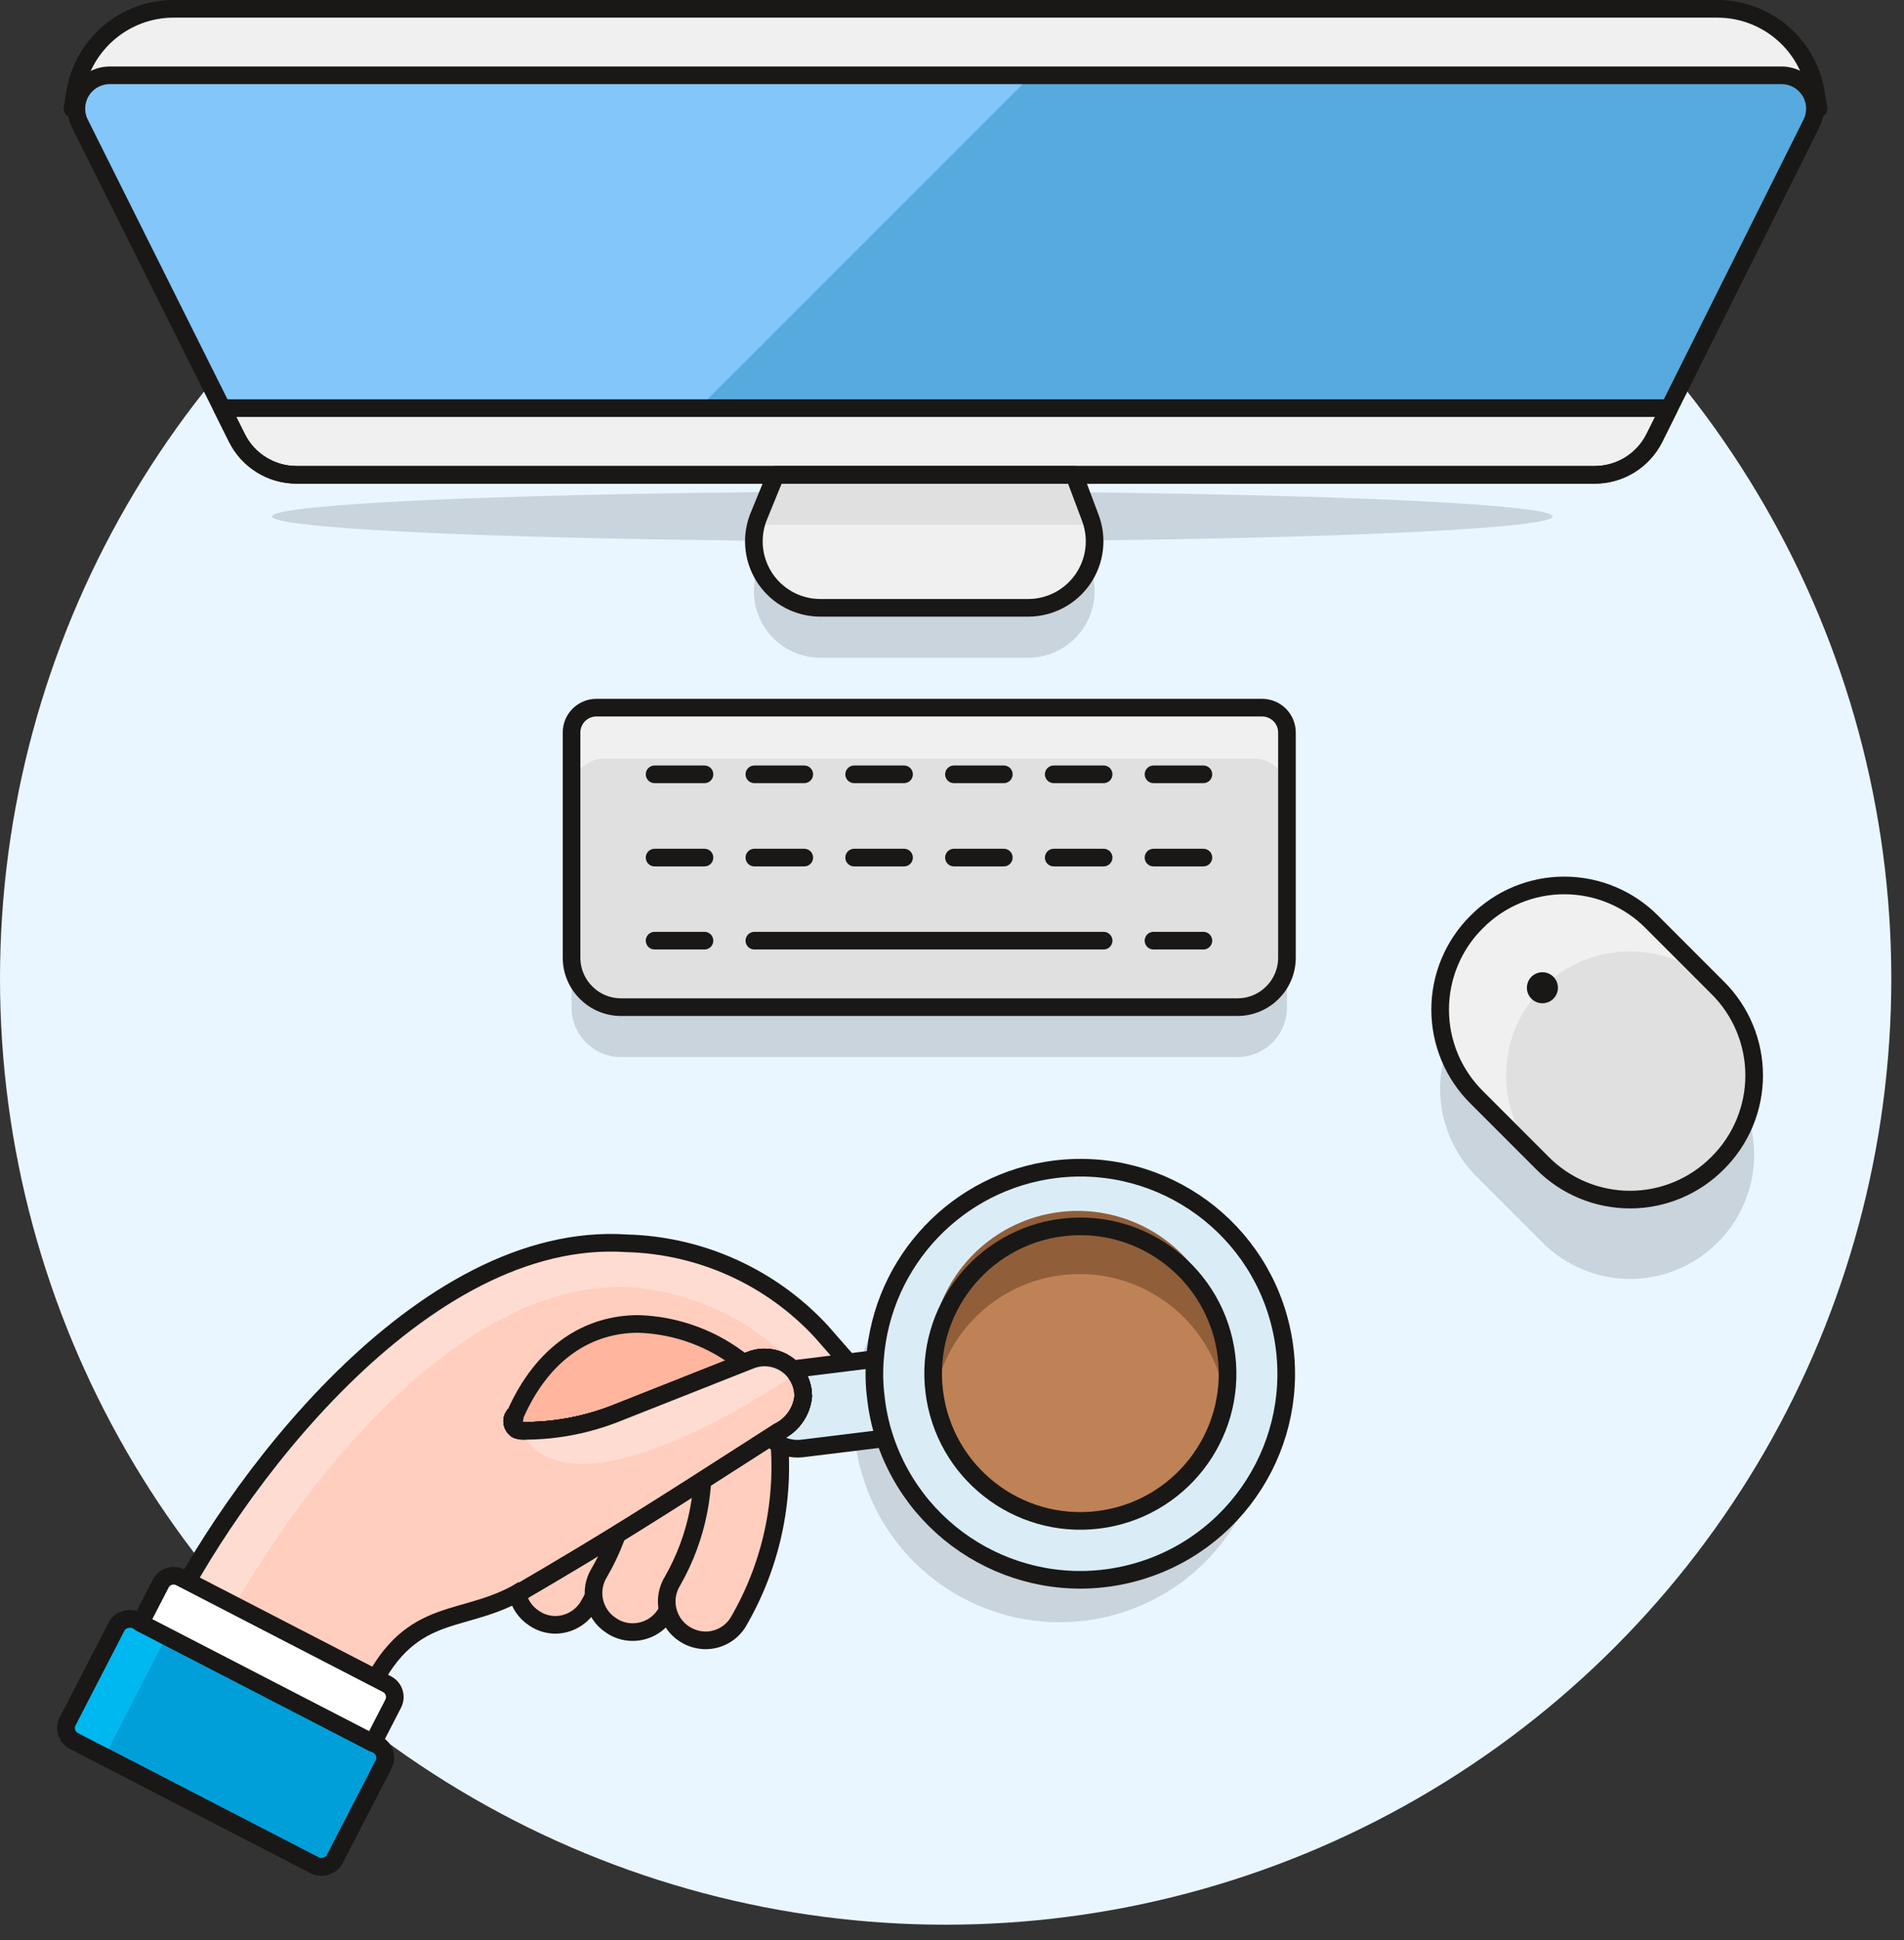
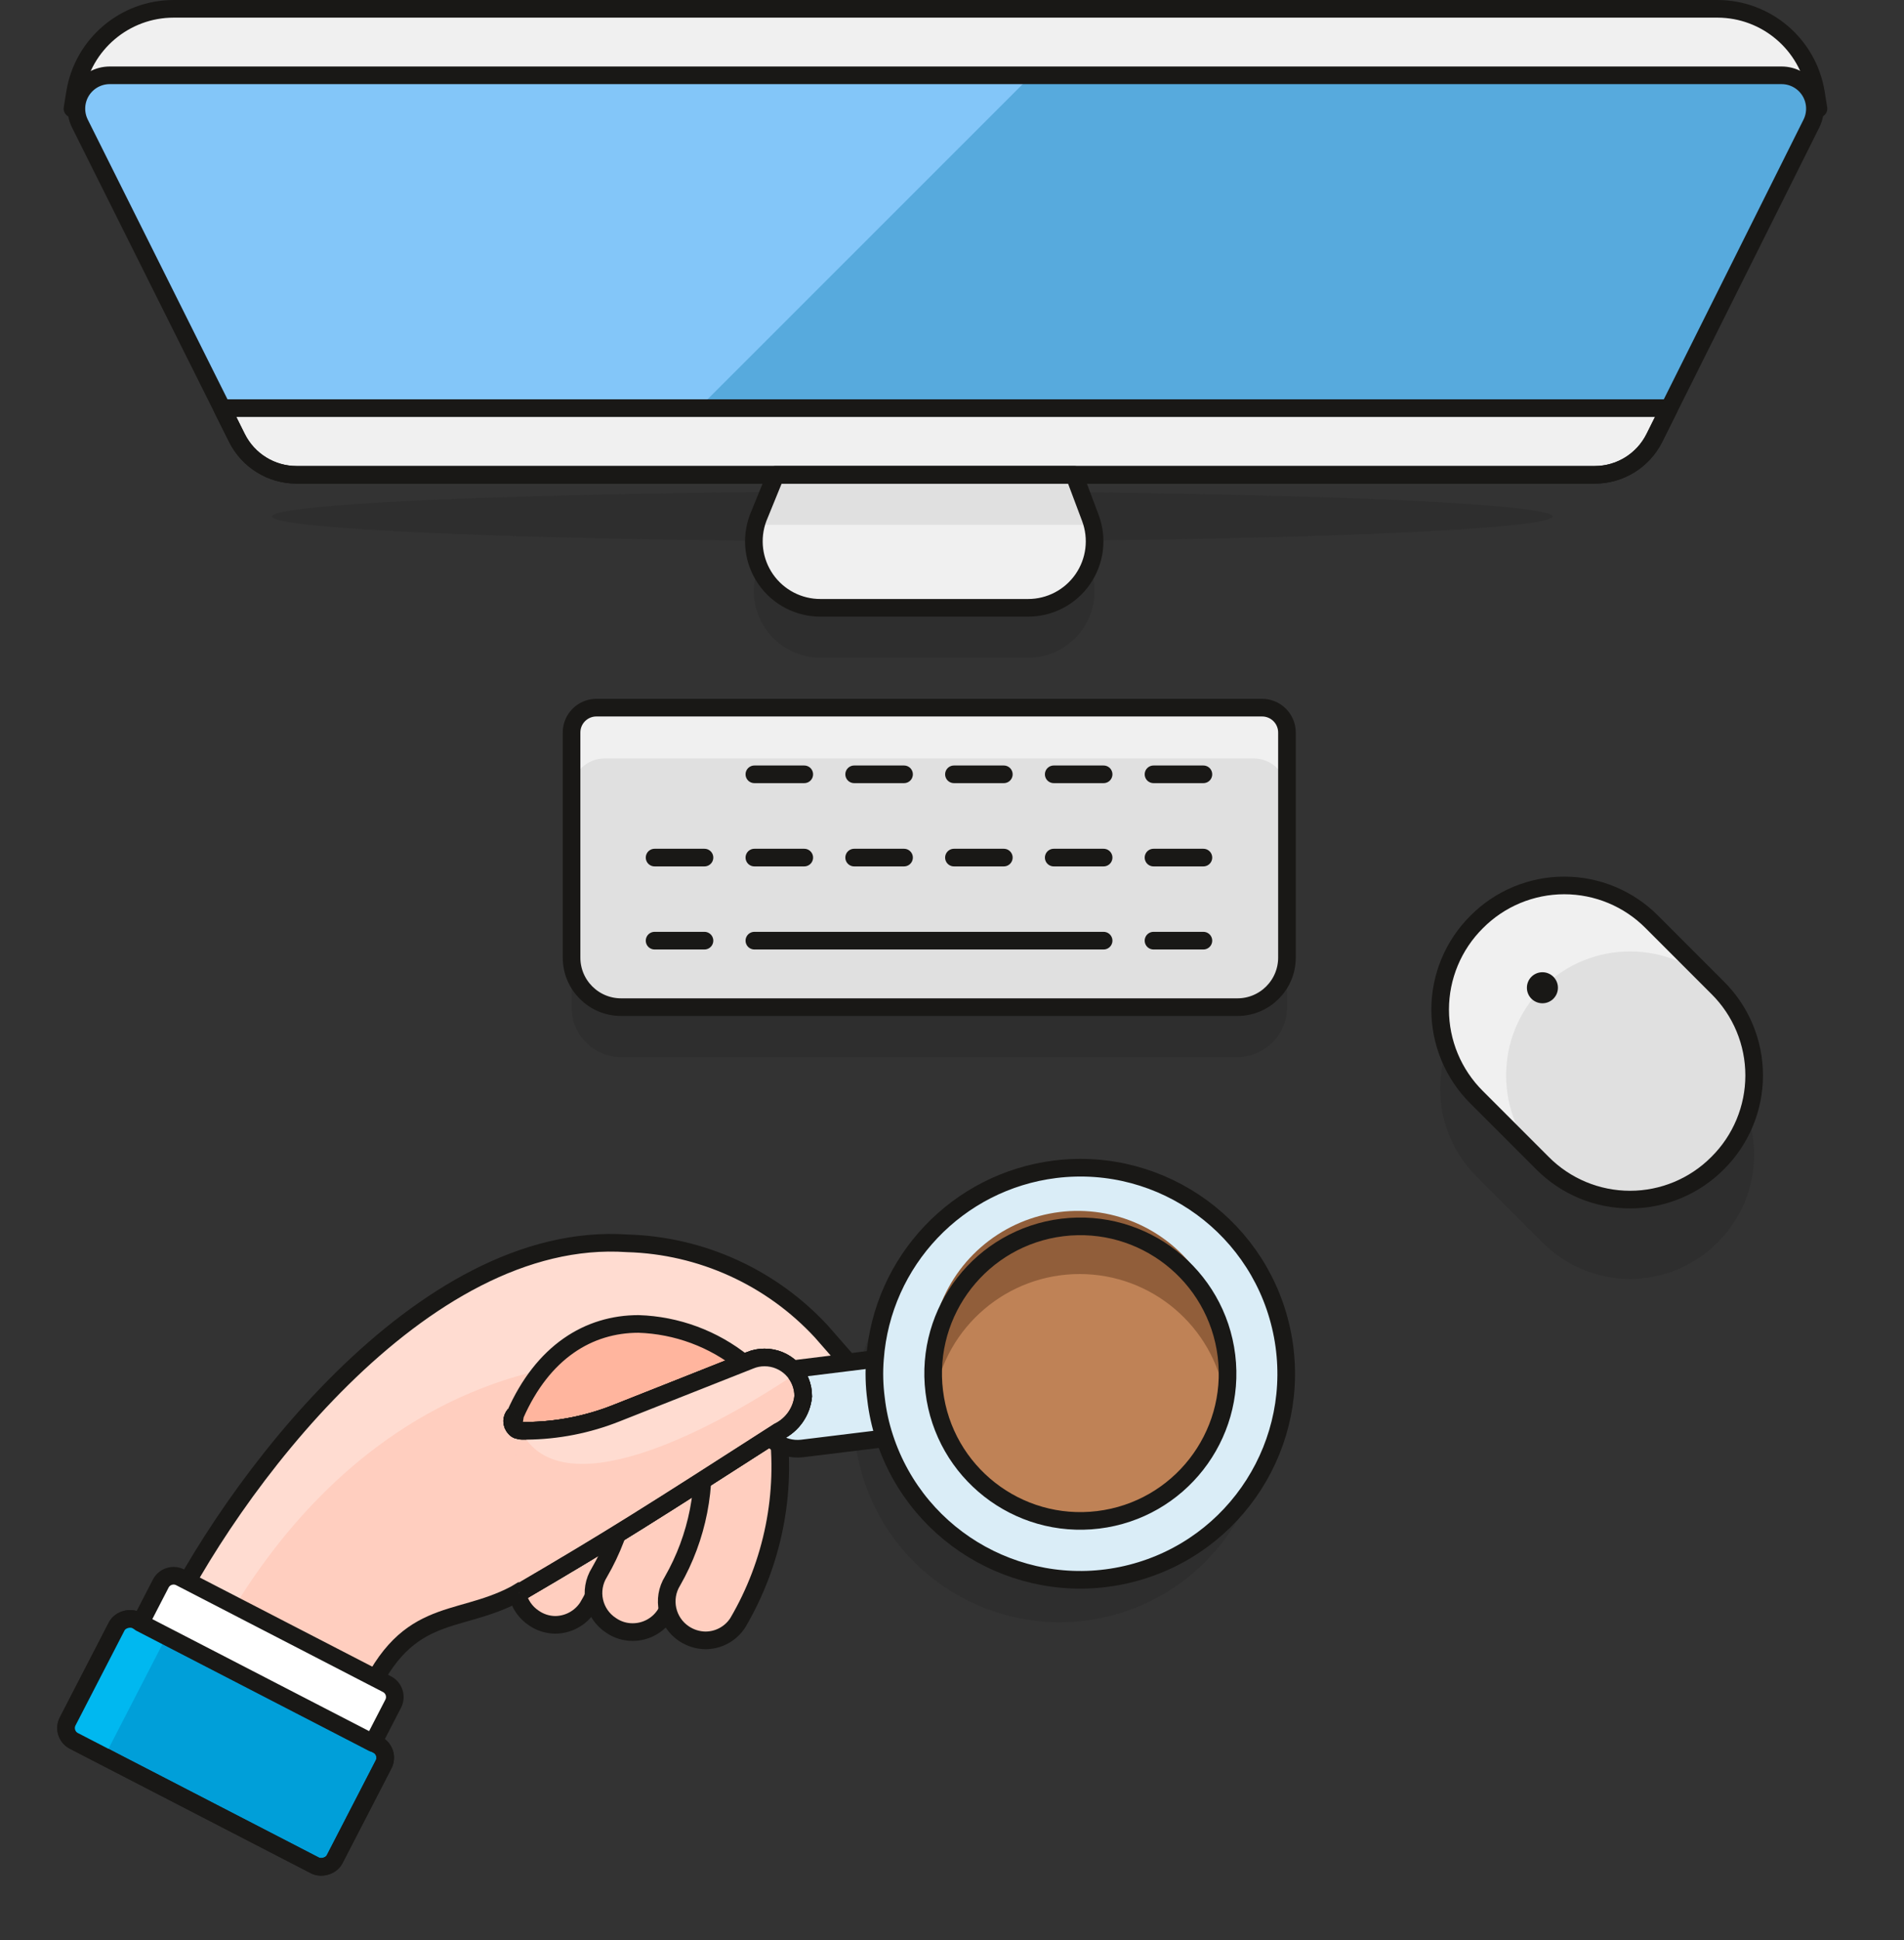
<svg xmlns="http://www.w3.org/2000/svg" width="108px" height="110px" viewBox="0 0 108 110" version="1.1">
  <rect x="0" y="0" width="108" height="110" fill="#333333" stroke="none" />
  <title>agencies</title>
  <g id="Home" stroke="none" stroke-width="1" fill="none" fill-rule="evenodd">
    <g transform="translate(-128, -1267)" id="If-you-work-with-clients">
      <g transform="translate(0, 961)">
        <g id="Agencies" transform="translate(65, 258)">
          <g id="agencies" transform="translate(63, 48)">
-             <circle id="Oval" fill="#EAF6FF" fill-rule="nonzero" cx="53.64" cy="55.48" r="53.64" />
            <path d="M97.43,70.44 L97.43,70.44 C96.116,71.765 94.326,72.511 92.46,72.511 C90.594,72.511 88.804,71.765 87.49,70.44 L83.76,66.71 C82.435,65.396 81.689,63.606 81.689,61.74 C81.689,59.874 82.435,58.084 83.76,56.77 L83.76,56.77 C85.074,55.445 86.864,54.699 88.73,54.699 C90.596,54.699 92.386,55.445 93.7,56.77 L97.43,60.5 C98.755,61.814 99.501,63.604 99.501,65.47 C99.501,67.336 98.755,69.126 97.43,70.44 Z" id="Path" fill="#191816" fill-rule="nonzero" opacity="0.15" />
            <path d="M97.43,65.94 L97.43,65.94 C96.116,67.265 94.326,68.011 92.46,68.011 C90.594,68.011 88.804,67.265 87.49,65.94 L83.76,62.21 C82.435,60.896 81.689,59.106 81.689,57.24 C81.689,55.374 82.435,53.584 83.76,52.27 L83.76,52.27 C85.074,50.945 86.864,50.199 88.73,50.199 C90.596,50.199 92.386,50.945 93.7,52.27 L97.43,56 C98.755,57.314 99.501,59.104 99.501,60.97 C99.501,62.836 98.755,64.626 97.43,65.94 Z" id="Path" fill="#E0E0E0" fill-rule="nonzero" />
            <path d="M83.76,52.27 C82.435,53.584 81.689,55.374 81.689,57.24 C81.689,59.106 82.435,60.896 83.76,62.21 L87.49,65.94 C84.745,63.195 84.745,58.745 87.49,56 C90.235,53.255 94.685,53.255 97.43,56 L93.7,52.27 C92.386,50.945 90.596,50.199 88.73,50.199 C86.864,50.199 85.074,50.945 83.76,52.27 L83.76,52.27 Z" id="Path" fill="#F0F0F0" fill-rule="nonzero" />
            <path d="M87.49,55.12 C87.004,55.12 86.61,55.514 86.61,56 C86.61,56.486 87.004,56.88 87.49,56.88 C87.976,56.88 88.37,56.486 88.37,56 C88.37,55.514 87.976,55.12 87.49,55.12 L87.49,55.12 Z" id="Path" fill="#191816" fill-rule="nonzero" />
            <path d="M97.43,65.94 L97.43,65.94 C96.116,67.265 94.326,68.011 92.46,68.011 C90.594,68.011 88.804,67.265 87.49,65.94 L83.76,62.21 C82.435,60.896 81.689,59.106 81.689,57.24 C81.689,55.374 82.435,53.584 83.76,52.27 L83.76,52.27 C85.074,50.945 86.864,50.199 88.73,50.199 C90.596,50.199 92.386,50.945 93.7,52.27 L97.43,56 C98.755,57.314 99.501,59.104 99.501,60.97 C99.501,62.836 98.755,64.626 97.43,65.94 Z" id="Path" stroke="#191816" />
            <g id="Group" transform="translate(3, 66)">
              <path d="M28.48,26.12 C29.226,26.12 29.922,25.744 30.33,25.12 C32.311,21.743 33.103,17.8 32.58,13.92 C32.371,12.747 31.267,11.954 30.089,12.13 C28.911,12.306 28.087,13.387 28.23,14.57 C28.607,17.395 28.045,20.266 26.63,22.74 C26,23.753 26.293,25.085 27.29,25.74 C27.641,25.981 28.055,26.113 28.48,26.12 L28.48,26.12 Z" id="Path" stroke="#191816" fill="#FFCEBF" fill-rule="nonzero" />
              <path d="M32.87,26.53 C33.62,26.537 34.322,26.16 34.73,25.53 C36.725,22.155 37.525,18.206 37,14.32 C36.884,13.545 36.363,12.89 35.634,12.603 C34.904,12.316 34.077,12.44 33.464,12.928 C32.85,13.416 32.544,14.195 32.66,14.97 C33.021,17.805 32.437,20.68 31,23.15 C30.364,24.163 30.658,25.498 31.66,26.15 C32.016,26.396 32.438,26.529 32.87,26.53 L32.87,26.53 Z" id="Path" stroke="#191816" fill="#FFCEBF" fill-rule="nonzero" />
              <path d="M37,27 C37.747,27.006 38.446,26.628 38.85,26 C40.835,22.625 41.628,18.68 41.1,14.8 C40.891,13.627 39.787,12.834 38.609,13.01 C37.431,13.186 36.607,14.267 36.75,15.45 C37.129,18.278 36.567,21.153 35.15,23.63 C34.52,24.643 34.813,25.975 35.81,26.63 C36.164,26.863 36.576,26.992 37,27 L37,27 Z" id="Path" stroke="#191816" fill="#FFCEBF" fill-rule="nonzero" />
              <path d="M2.61,33.07 L14.33,39.07 L17.52,30.83 C19.9,24.96 22.82,26.2 26.22,24.4 C31.7,21.15 33.84,19.83 40.98,15.25 C41.76,14.51 41.9,14.25 42.38,14.63 C43.29,15.263 44.531,15.116 45.267,14.288 C46.004,13.459 46.006,12.21 45.27,11.38 L43.59,9.45 C40.749,6.366 36.782,4.562 32.59,4.45 C20.85,3.68 10,18.42 6.2,26.37 L2.61,33.07 Z" id="Path" fill="#FFCEBF" fill-rule="nonzero" />
-               <path d="M44.8,14.67 C44.8,14.6 44.71,14.52 44.65,14.44 L43.08,12.53 C40.626,9.376 36.978,7.376 33,7 C22,6.21 11.64,21.38 8.11,29.24 L5.4,34.56 L2.61,33.07 L6.2,26.37 C9.98,18.37 20.85,3.68 32.63,4.48 C36.822,4.592 40.789,6.396 43.63,9.48 L45.31,11.41 C45.694,11.849 45.886,12.424 45.845,13.006 C45.804,13.588 45.532,14.129 45.09,14.51 C44.999,14.573 44.902,14.627 44.8,14.67 Z" id="Path" fill="#FFDCD1" fill-rule="nonzero" />
+               <path d="M44.8,14.67 C44.8,14.6 44.71,14.52 44.65,14.44 L43.08,12.53 C22,6.21 11.64,21.38 8.11,29.24 L5.4,34.56 L2.61,33.07 L6.2,26.37 C9.98,18.37 20.85,3.68 32.63,4.48 C36.822,4.592 40.789,6.396 43.63,9.48 L45.31,11.41 C45.694,11.849 45.886,12.424 45.845,13.006 C45.804,13.588 45.532,14.129 45.09,14.51 C44.999,14.573 44.902,14.627 44.8,14.67 Z" id="Path" fill="#FFDCD1" fill-rule="nonzero" />
              <path d="M39.11,11.26 L32,14.13 L31.71,14.24 C30.169,14.805 28.542,15.103 26.9,15.12 L26.65,15.12 C26.01,15.12 26.14,14.73 26.22,14.21 C27.79,10.64 30.39,9.06 33.22,9.06 C35.369,9.141 37.434,9.912 39.11,11.26 Z" id="Path" fill="#FFB59E" fill-rule="nonzero" />
              <path d="M45.28,11.42 L43.59,9.49 C40.744,6.413 36.779,4.611 32.59,4.49 C20.86,3.68 10,18.42 6.2,26.37 L2.61,33.06 L14.34,39.06 L17.52,30.81 C19.9,24.95 22.81,26.19 26.22,24.39 C31.71,21.13 33.84,19.82 40.98,15.23 C41.76,14.51 41.9,14.23 42.38,14.63 C43.294,15.252 44.527,15.099 45.262,14.274 C45.996,13.448 46.004,12.205 45.28,11.37 L45.28,11.42 Z M32,14.13 L31.71,14.24 C30.169,14.805 28.542,15.103 26.9,15.12 L26.65,15.12 C26.01,15.12 26.14,14.73 26.22,14.21 C27.79,10.64 30.39,9.06 33.22,9.06 C35.386,9.13 37.471,9.902 39.16,11.26 L32,14.13 Z" id="Shape" stroke="#191816" stroke-linejoin="round" />
              <rect id="Rectangle" stroke="#191816" fill="#009FD9" fill-rule="nonzero" stroke-linejoin="round" transform="translate(9.799, 32.811) rotate(-62.69) translate(-9.799, -32.811) " x="5.949" y="24.291" width="7.7" height="17.04" rx="0.82" />
              <path d="M5,26 C4.461,25.722 3.8,25.932 3.52,26.47 L1,31.34 C0.721,31.882 0.931,32.546 1.47,32.83 L2.93,33.58 L6.46,26.74 L5,26 Z" id="Path" fill="#00B8F0" fill-rule="nonzero" />
              <rect id="Rectangle" stroke="#191816" stroke-linejoin="round" transform="translate(9.799, 32.811) rotate(-62.69) translate(-9.799, -32.811) " x="5.949" y="24.291" width="7.7" height="17.04" rx="0.82" />
              <path d="M11.478,20.515 L13.988,20.515 L13.988,35.355 L11.478,35.355 C11.025,35.355 10.658,34.988 10.658,34.535 L10.658,21.335 C10.658,20.882 11.025,20.515 11.478,20.515 L11.478,20.515 Z" id="Path" stroke="#191816" fill="#FFFFFF" fill-rule="nonzero" stroke-linecap="round" stroke-linejoin="round" transform="translate(12.323, 27.935) rotate(117.31) translate(-12.323, -27.935) " />
              <path d="M55.67,2.7 C50.127,3.378 45.838,7.881 45.43,13.45 C45.331,14.96 45.524,16.474 46,17.91 C47.909,23.768 54.039,27.136 60.007,25.605 C65.975,24.075 69.728,18.172 68.581,12.119 C67.435,6.065 61.784,1.943 55.67,2.7 Z" id="Path" fill="#191816" fill-rule="nonzero" opacity="0.15" />
              <path d="M48.64,10.8 L42,11.62 C41.401,11.68 40.851,11.979 40.474,12.45 C40.098,12.92 39.927,13.522 40,14.12 L40,14.12 C40.063,14.718 40.362,15.267 40.832,15.642 C41.302,16.018 41.903,16.19 42.5,16.12 L49.19,15.3 L48.64,10.8 Z" id="Path" fill="#DAEDF7" fill-rule="nonzero" />
              <path d="M48.64,10.8 L42,11.62 C41.401,11.68 40.851,11.979 40.474,12.45 C40.098,12.92 39.927,13.522 40,14.12 L40,14.12 C40.063,14.718 40.362,15.267 40.832,15.642 C41.302,16.018 41.903,16.19 42.5,16.12 L49.19,15.3 L48.64,10.8 Z" id="Path" stroke="#191816" stroke-linecap="round" stroke-linejoin="round" />
              <path d="M56.86,0.29 C51.32,0.977 47.036,5.482 46.63,11.05 C46.57,11.8 46.591,12.554 46.69,13.3 C46.775,14.048 46.936,14.785 47.17,15.5 C49.077,21.356 55.203,24.726 61.17,23.2 C67.137,21.674 70.893,15.777 69.755,9.724 C68.616,3.672 62.973,-0.457 56.86,0.29 L56.86,0.29 Z" id="Path" stroke="#191816" fill="#DAEDF7" fill-rule="nonzero" />
              <path d="M57.26,3.59 C52.685,4.154 49.432,8.318 49.993,12.894 C50.554,17.469 54.717,20.724 59.293,20.166 C63.869,19.607 67.126,15.446 66.57,10.87 C66.008,6.29 61.841,3.031 57.26,3.59 L57.26,3.59 Z" id="Path" fill="#BF8256" fill-rule="nonzero" />
              <path d="M50,13.23 C50.662,9.194 54.15,6.231 58.24,6.231 C62.33,6.231 65.818,9.194 66.48,13.23 C66.59,12.441 66.59,11.639 66.48,10.85 C66.422,7.656 64.547,4.776 61.65,3.43 C58.754,2.083 55.343,2.508 52.864,4.522 C50.386,6.537 49.274,9.789 50,12.9 C50,13 50,13.12 50,13.23 Z" id="Path" fill="#915E3A" fill-rule="nonzero" />
              <path d="M57.26,3.59 C52.685,4.154 49.432,8.318 49.993,12.894 C50.554,17.469 54.717,20.724 59.293,20.166 C63.869,19.607 67.126,15.446 66.57,10.87 C66.008,6.29 61.841,3.031 57.26,3.59 L57.26,3.59 Z" id="Path" stroke="#191816" stroke-linecap="round" stroke-linejoin="round" />
-               <path d="M26.19,14.21 C26.102,14.31 26.052,14.437 26.05,14.57 C26.05,14.874 26.296,15.12 26.6,15.12 L26.86,15.12 C28.607,15.105 30.337,14.766 31.96,14.12 L39.55,11.12 C39.807,11.014 40.082,10.96 40.36,10.96 C40.944,10.957 41.505,11.188 41.919,11.601 C42.332,12.015 42.563,12.576 42.56,13.16 C42.475,14.023 41.949,14.779 41.17,15.16 C33.97,19.78 31.82,21.16 26.45,24.3" id="Path" stroke="#191816" fill="#FFCEBF" fill-rule="nonzero" />
              <path d="M26.55,15.13 C28.394,15.074 30.218,14.737 31.96,14.13 L39.55,11.13 C39.807,11.024 40.082,10.97 40.36,10.97 C41.065,10.969 41.728,11.308 42.14,11.88 C37,15.33 28.78,19.47 26.55,15.13 Z" id="Path" fill="#FFDCD1" fill-rule="nonzero" />
              <path d="M26.19,14.21 C26.102,14.31 26.052,14.437 26.05,14.57 C26.05,14.874 26.296,15.12 26.6,15.12 L26.86,15.12 C28.607,15.105 30.337,14.766 31.96,14.12 L39.55,11.12 C39.807,11.014 40.082,10.96 40.36,10.96 C40.944,10.957 41.505,11.188 41.919,11.601 C42.332,12.015 42.563,12.576 42.56,13.16 C42.475,14.023 41.949,14.779 41.17,15.16 C33.97,19.78 31.82,21.16 26.45,24.3" id="Path" stroke="#191816" />
              <path d="M26.19,14.21 C26.102,14.31 26.052,14.437 26.05,14.57 C26.05,14.874 26.296,15.12 26.6,15.12 L26.86,15.12 C28.607,15.105 30.337,14.766 31.96,14.12 L39.55,11.12 C39.807,11.014 40.082,10.96 40.36,10.96 C40.944,10.957 41.505,11.188 41.919,11.601 C42.332,12.015 42.563,12.576 42.56,13.16 C42.475,14.023 41.949,14.779 41.17,15.16 C33.97,19.78 31.82,21.16 26.45,24.3" id="Path" stroke="#191816" fill="#FFCEBF" fill-rule="nonzero" />
              <path d="M26.55,15.13 C28.394,15.074 30.218,14.737 31.96,14.13 L39.55,11.13 C39.807,11.024 40.082,10.97 40.36,10.97 C41.065,10.969 41.728,11.308 42.14,11.88 C37,15.33 28.78,19.47 26.55,15.13 Z" id="Path" fill="#FFDCD1" fill-rule="nonzero" />
              <path d="M26.19,14.21 C26.102,14.31 26.052,14.437 26.05,14.57 C26.05,14.874 26.296,15.12 26.6,15.12 L26.86,15.12 C28.607,15.105 30.337,14.766 31.96,14.12 L39.55,11.12 C39.807,11.014 40.082,10.96 40.36,10.96 C40.944,10.957 41.505,11.188 41.919,11.601 C42.332,12.015 42.563,12.576 42.56,13.16 C42.475,14.023 41.949,14.779 41.17,15.16 C33.97,19.78 31.82,21.16 26.45,24.3" id="Path" stroke="#191816" />
            </g>
            <ellipse id="Oval" fill="#191816" fill-rule="nonzero" opacity="0.15" cx="51.75" cy="29.28" rx="36.32" ry="1.42" />
            <path d="M44,29.75 L43,32.2 C42.567,33.359 42.73,34.657 43.436,35.673 C44.143,36.688 45.303,37.293 46.54,37.29 L58.32,37.29 C59.556,37.29 60.712,36.684 61.417,35.668 C62.121,34.653 62.283,33.357 61.85,32.2 L60.93,29.75 L44,29.75 Z" id="Path" fill="#191816" fill-rule="nonzero" opacity="0.15" />
            <path d="M44,26.92 L43,29.37 C42.567,30.529 42.73,31.827 43.436,32.843 C44.143,33.858 45.303,34.463 46.54,34.46 L58.32,34.46 C59.556,34.46 60.712,33.854 61.417,32.838 C62.121,31.823 62.283,30.527 61.85,29.37 L60.93,26.92 L44,26.92 Z" id="Path" fill="#F0F0F0" fill-rule="nonzero" />
            <path d="M4.11,6.16 L4.26,5.23 C4.719,2.5 7.082,0.501 9.85,0.5 L97.43,0.5 C100.191,0.51 102.542,2.508 103,5.23 L103.15,6.16 L4.11,6.16 Z" id="Path" stroke="#191816" fill="#F0F0F0" fill-rule="nonzero" stroke-linecap="round" stroke-linejoin="round" />
            <path d="M90.46,26.92 L16.82,26.92 C15.388,26.92 14.08,26.11 13.44,24.83 L4.53,7 C4.24,6.415 4.272,5.721 4.616,5.165 C4.96,4.61 5.567,4.271 6.22,4.27 L101.06,4.27 C101.713,4.271 102.32,4.61 102.664,5.165 C103.008,5.721 103.04,6.415 102.75,7 L93.84,24.83 C93.2,26.11 91.892,26.92 90.46,26.92 Z" id="Path" fill="#57AADD" fill-rule="nonzero" />
            <path d="M58.51,4.27 L35.85,26.92 L16.85,26.92 C15.415,26.922 14.104,26.108 13.47,24.82 L4.53,7 C4.24,6.415 4.272,5.721 4.616,5.165 C4.96,4.61 5.567,4.271 6.22,4.27 L58.51,4.27 Z" id="Path" fill="#83C6F9" fill-rule="nonzero" />
            <path d="M12.6,23.14 L13.44,24.83 C14.08,26.11 15.388,26.92 16.82,26.92 L90.46,26.92 C91.892,26.92 93.2,26.11 93.84,24.83 L94.68,23.14 L12.6,23.14 Z" id="Path" stroke="#191816" fill="#F0F0F0" fill-rule="nonzero" stroke-linecap="round" stroke-linejoin="round" />
            <path d="M62,29.75 L43,29.75 C43.011,29.617 43.048,29.488 43.11,29.37 L44,26.92 L61,26.92 L61.93,29.37 C61.973,29.492 61.996,29.621 62,29.75 Z" id="Path" fill="#E0E0E0" fill-rule="nonzero" />
            <path d="M90.46,26.92 L16.82,26.92 C15.388,26.92 14.08,26.11 13.44,24.83 L4.53,7 C4.24,6.415 4.272,5.721 4.616,5.165 C4.96,4.61 5.567,4.271 6.22,4.27 L101.06,4.27 C101.713,4.271 102.32,4.61 102.664,5.165 C103.008,5.721 103.04,6.415 102.75,7 L93.84,24.83 C93.2,26.11 91.892,26.92 90.46,26.92 Z" id="Path" stroke="#191816" />
            <path d="M44,26.92 L43,29.37 C42.567,30.529 42.73,31.827 43.436,32.843 C44.143,33.858 45.303,34.463 46.54,34.46 L58.32,34.46 C59.556,34.46 60.712,33.854 61.417,32.838 C62.121,31.823 62.283,30.527 61.85,29.37 L60.93,26.92 L44,26.92 Z" id="Path" stroke="#191816" stroke-linecap="round" stroke-linejoin="round" />
            <path d="M33.82,43 L71.57,43 C72.337,42.989 72.973,43.593 73,44.36 L73,57.12 C73,58.672 71.742,59.93 70.19,59.93 L35.23,59.93 C33.678,59.93 32.42,58.672 32.42,57.12 L32.42,44.36 C32.447,43.605 33.064,43.005 33.82,43 Z" id="Path" fill="#191816" fill-rule="nonzero" opacity="0.15" />
            <path d="M33.82,40.12 L71.57,40.12 C71.947,40.115 72.311,40.261 72.58,40.526 C72.849,40.791 73,41.153 73,41.53 L73,54.29 C73,55.842 71.742,57.1 70.19,57.1 L35.23,57.1 C33.678,57.1 32.42,55.842 32.42,54.29 L32.42,41.53 C32.42,40.755 33.045,40.125 33.82,40.12 Z" id="Path" fill="#E0E0E0" fill-rule="nonzero" />
            <path d="M71.09,40.12 L34.3,40.12 C33.26,40.12 32.416,40.96 32.41,42 L32.41,44.83 C32.442,43.81 33.279,42.999 34.3,43 L71.09,43 C72.122,42.989 72.973,43.808 73,44.84 L73,42 C72.997,41.497 72.794,41.016 72.436,40.663 C72.077,40.31 71.593,40.115 71.09,40.12 Z" id="Path" fill="#F0F0F0" fill-rule="nonzero" />
            <path d="M33.82,40.12 L71.57,40.12 C71.947,40.115 72.311,40.261 72.58,40.526 C72.849,40.791 73,41.153 73,41.53 L73,54.29 C73,55.842 71.742,57.1 70.19,57.1 L35.23,57.1 C33.678,57.1 32.42,55.842 32.42,54.29 L32.42,41.53 C32.42,40.755 33.045,40.125 33.82,40.12 Z" id="Path" stroke="#191816" />
-             <line x1="37.13" y1="43.9" x2="39.96" y2="43.9" id="Path" stroke="#191816" stroke-linecap="round" />
            <line x1="42.79" y1="43.9" x2="45.62" y2="43.9" id="Path" stroke="#191816" stroke-linecap="round" />
            <line x1="48.45" y1="43.9" x2="51.28" y2="43.9" id="Path" stroke="#191816" stroke-linecap="round" />
            <line x1="54.11" y1="43.9" x2="56.94" y2="43.9" id="Path" stroke="#191816" stroke-linecap="round" />
            <line x1="59.77" y1="43.9" x2="62.6" y2="43.9" id="Path" stroke="#191816" stroke-linecap="round" />
            <line x1="65.43" y1="43.9" x2="68.26" y2="43.9" id="Path" stroke="#191816" stroke-linecap="round" />
            <line x1="37.13" y1="48.62" x2="39.96" y2="48.62" id="Path" stroke="#191816" stroke-linecap="round" />
            <line x1="42.79" y1="48.62" x2="45.62" y2="48.62" id="Path" stroke="#191816" stroke-linecap="round" />
            <line x1="48.45" y1="48.62" x2="51.28" y2="48.62" id="Path" stroke="#191816" stroke-linecap="round" />
            <line x1="54.11" y1="48.62" x2="56.94" y2="48.62" id="Path" stroke="#191816" stroke-linecap="round" />
            <line x1="59.77" y1="48.62" x2="62.6" y2="48.62" id="Path" stroke="#191816" stroke-linecap="round" />
            <line x1="65.43" y1="48.62" x2="68.26" y2="48.62" id="Path" stroke="#191816" stroke-linecap="round" />
            <line x1="37.13" y1="53.33" x2="39.96" y2="53.33" id="Path" stroke="#191816" stroke-linecap="round" />
            <line x1="42.79" y1="53.33" x2="62.6" y2="53.33" id="Path" stroke="#191816" stroke-linecap="round" />
            <line x1="65.43" y1="53.33" x2="68.26" y2="53.33" id="Path" stroke="#191816" stroke-linecap="round" />
          </g>
        </g>
      </g>
    </g>
  </g>
</svg>